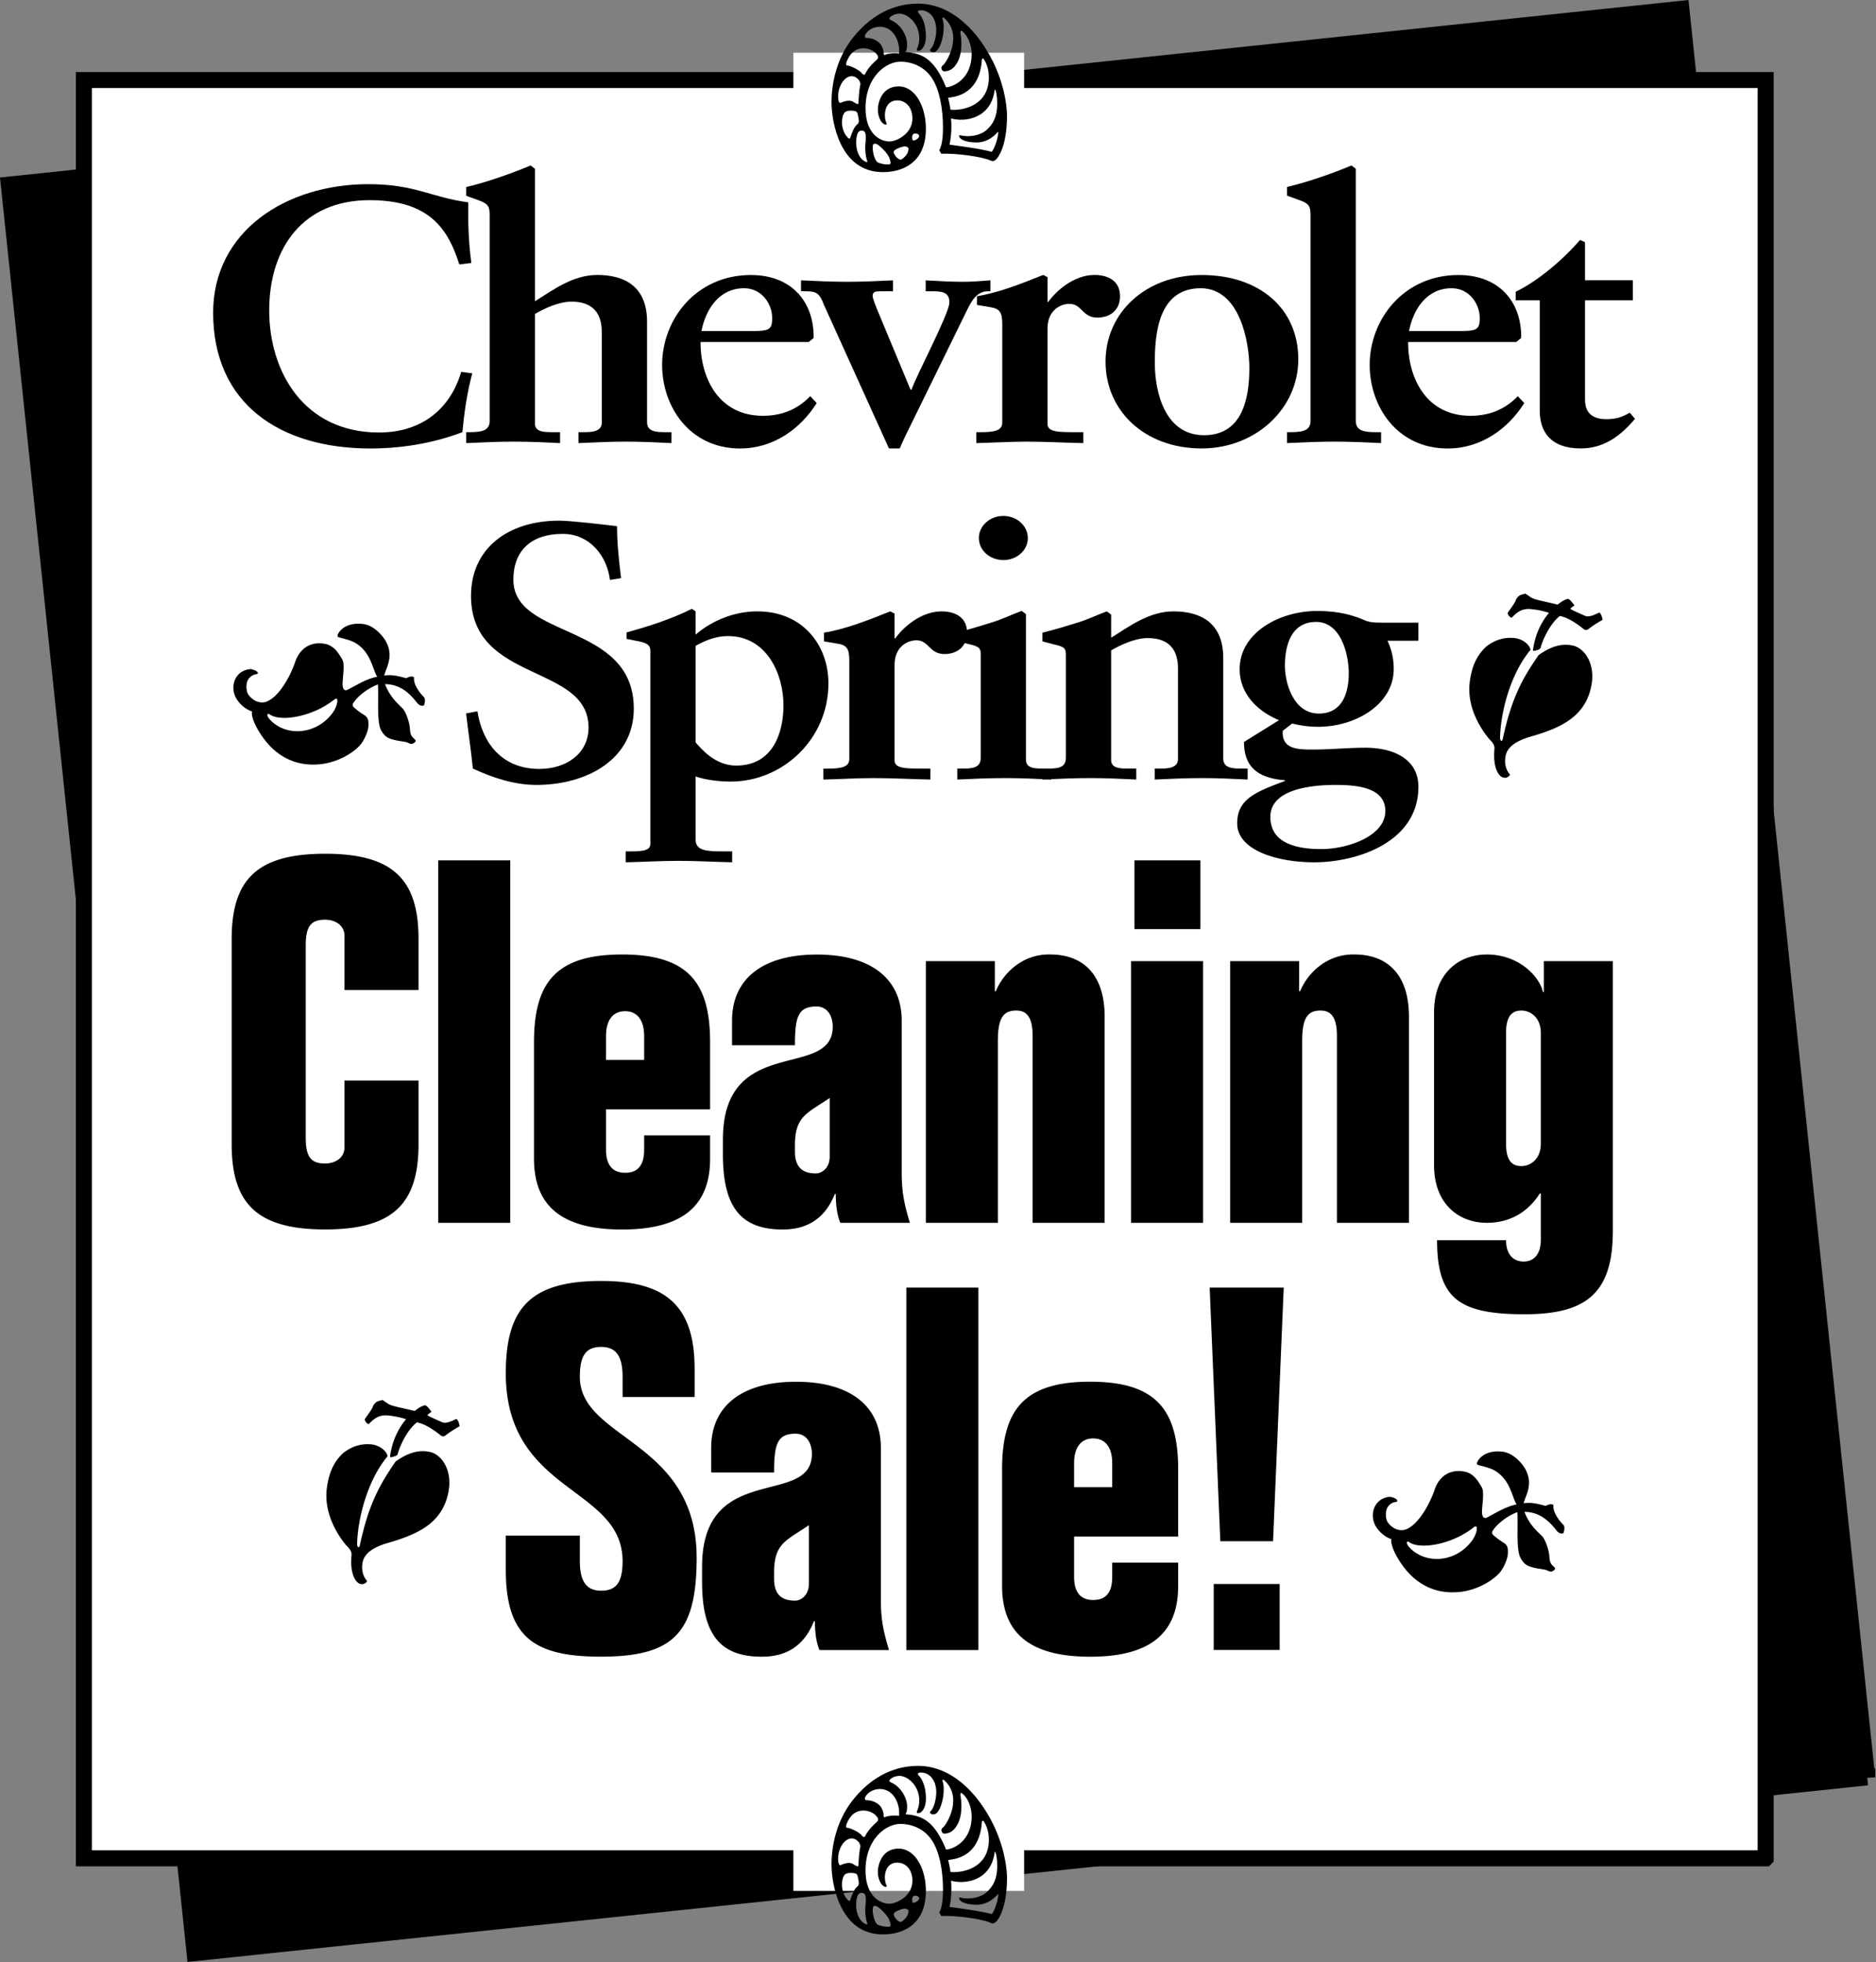
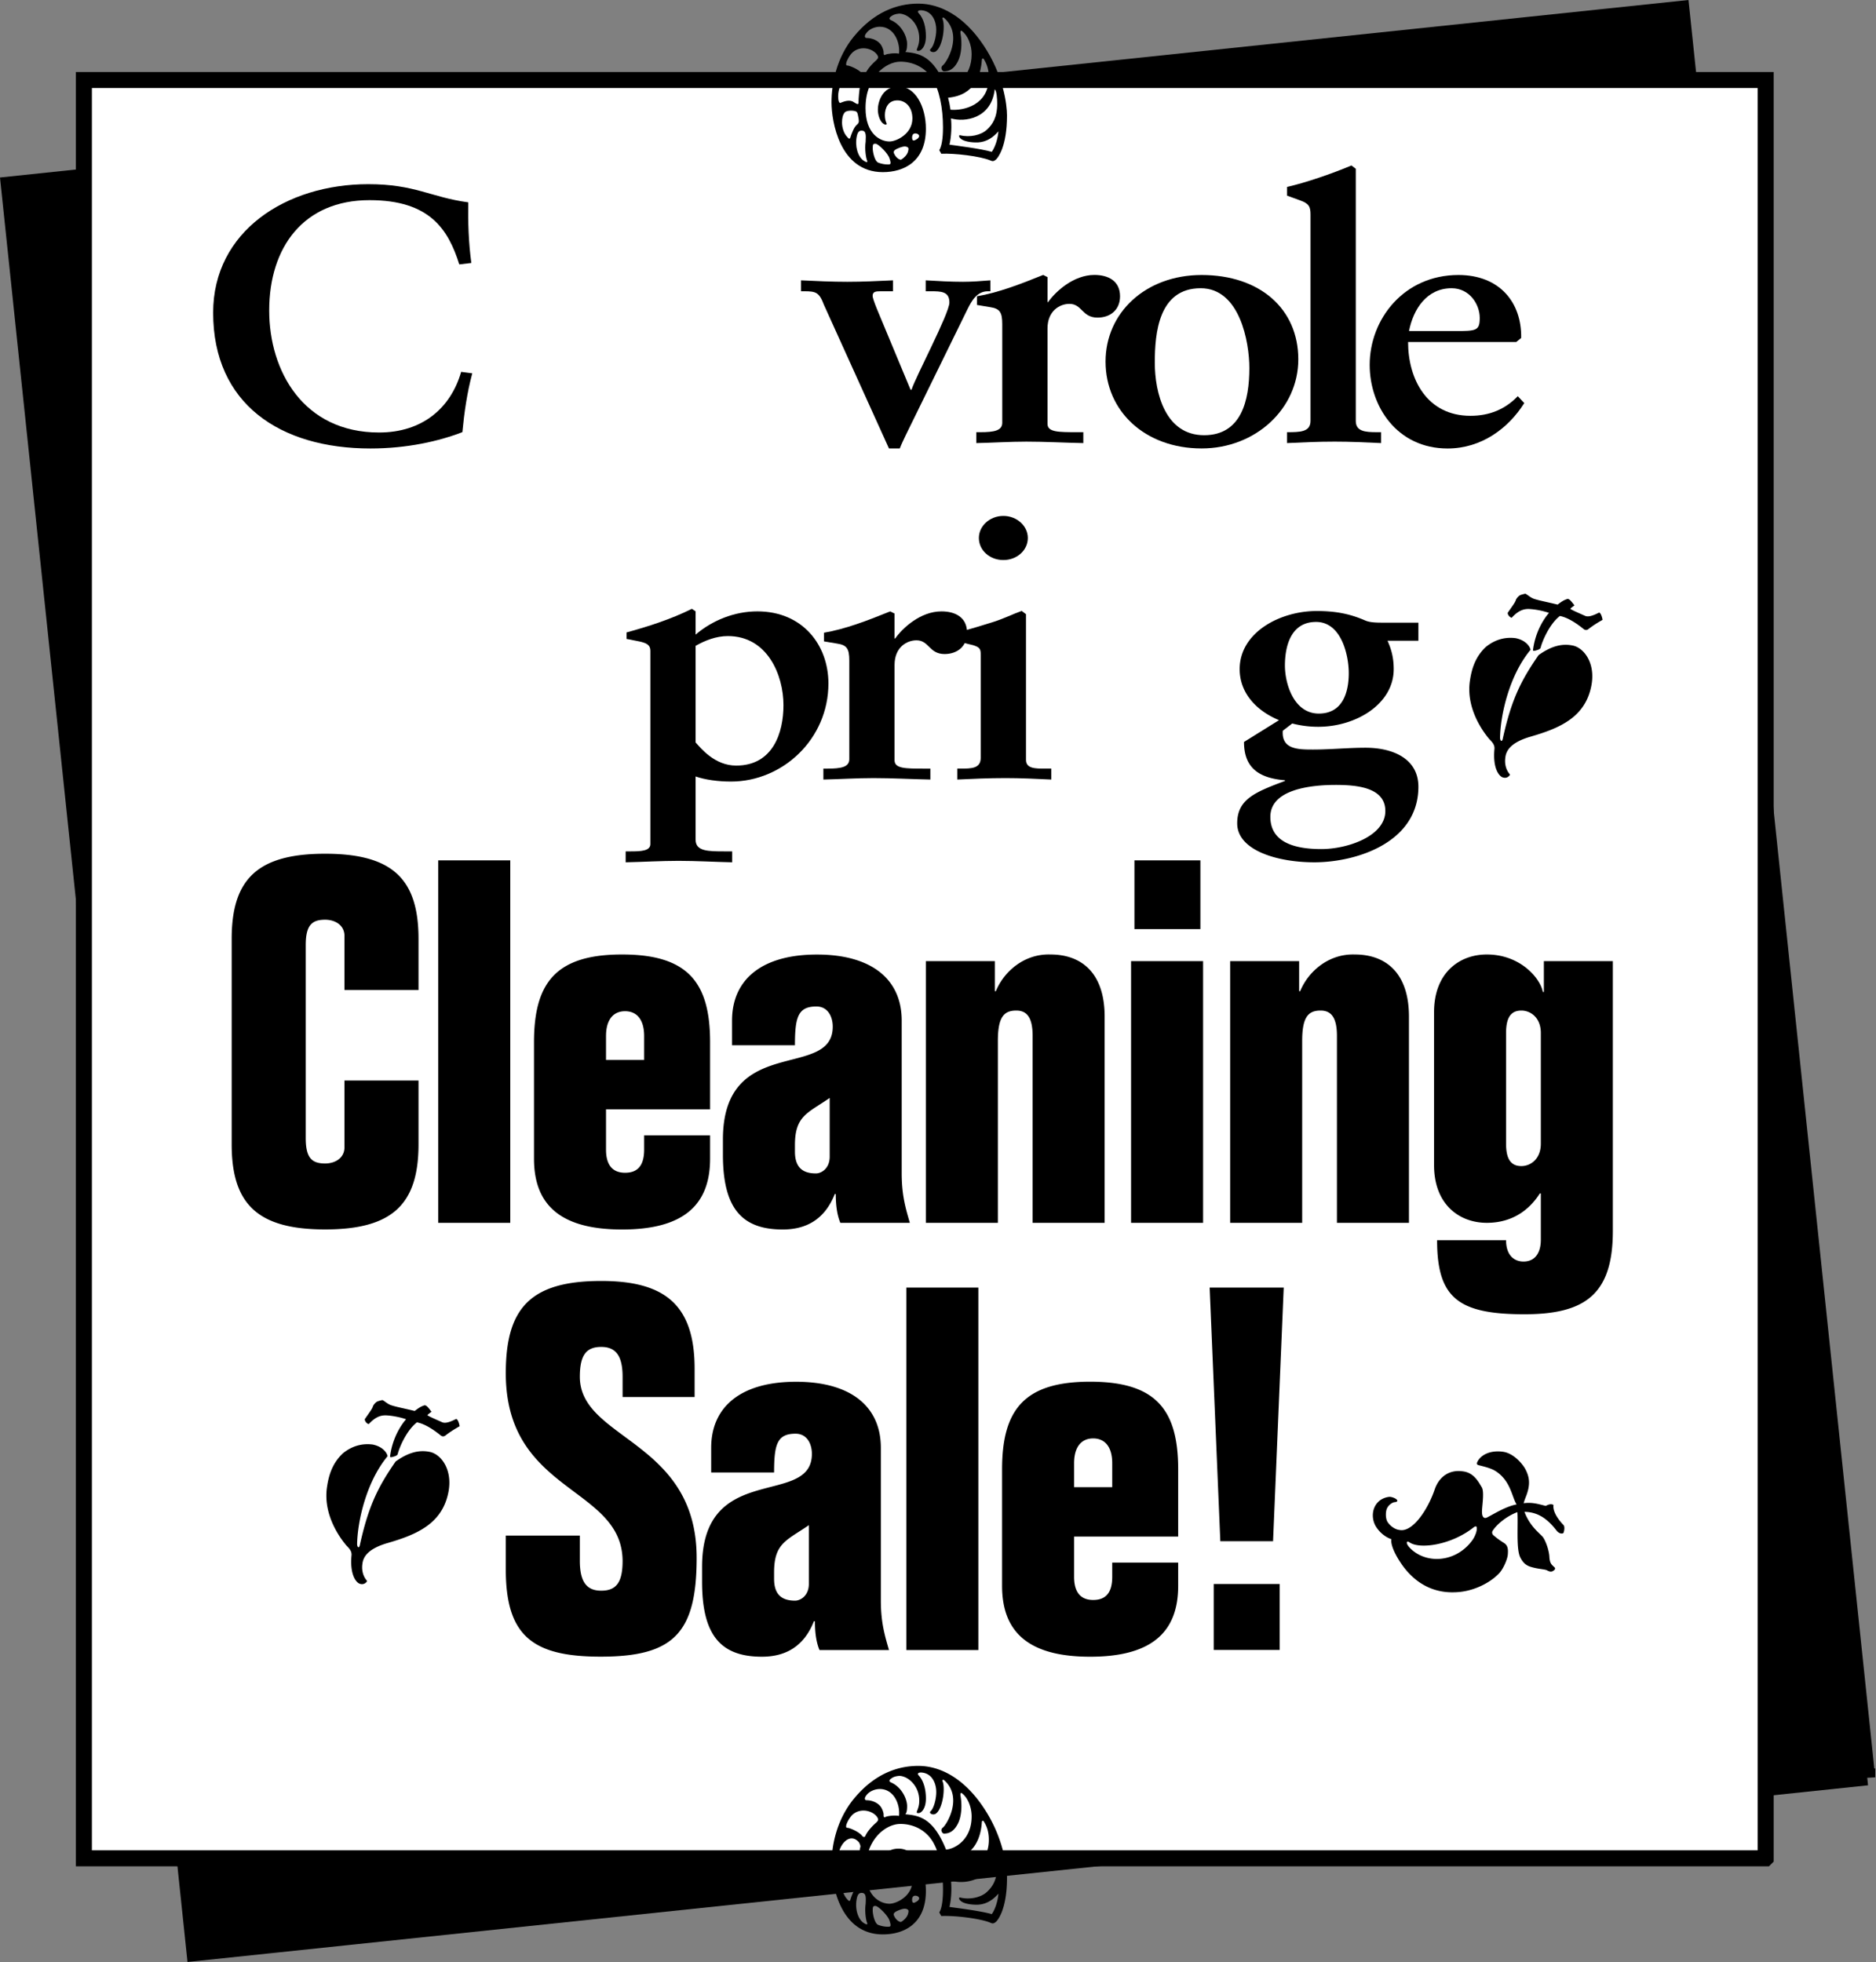
<svg xmlns="http://www.w3.org/2000/svg" width="2391" height="2500" viewBox="0 0 351.378 367.397">
  <rect x="0" y="0" width="351.378" height="367.397" fill="#808080" stroke="none" />
  <path stroke="#000" stroke-width="3" stroke-miterlimit="2.613" d="M349.729 332.824L314.922 1.648 1.648 34.573l34.807 331.175 313.274-32.924z" />
  <path fill="#fff" stroke="#000" stroke-width="3" stroke-miterlimit="2.613" d="M330.711 347.984V14.985H15.712v332.999h314.999z" />
-   <path fill="#fff" stroke="#fff" stroke-width=".216" stroke-miterlimit="2.613" d="M191.711 20.985v-11h-42.999v11h42.999zM191.711 353.984v-11h-42.999v11h42.999z" />
  <path d="M177.197 16.36c-2.412-6.028-5.108-6.375-7.648-6.63.352-.257.352-1.238.352-1.526 0-1.328-1.021-3.591-3.067-4.451-.268-.121-.325-.333-.096-.562.463-.382.834-.567 1.694-.644 1.683.037 3.749 1.899 3.749 4.609 0 .657-.092 1.139-.337 1.773-.218.544-.191.589.245.589.333 0 1.335-.635 1.335-2.731 0-1.616-.386-3.276-1.335-4.302-.283-.288-.207-.568.436-.568 2.184.122 2.84 2.228 2.84 3.646 0 1.403-.487 3.064-1.028 3.577-.502.378.411.892.99.455 1.318-1.013 1.763-4.991 1.177-6.107 0-.243.178-.288.428-.045 3.494 3.254.305 8.372-.363 8.81-.531.424-.064 1.107.229 1.107 1 0 1.857-.424 2.58-1.789.752-1.417.83-3.546.535-5.252-.076-.301 0-.755.256-.513 1.125.828 1.822 2.641 1.822 4.347-.001 4.404-3.184 6.072-4.794 6.207zm-.896 12.432c2.422-.123 7.34.456 9.217 1.259.504.244.713.077 1.074-.212.322-.334 2.021-2.34 2.021-8.219 0-1.991-.674-7.581-4.375-13.11-3.682-5.53-8.148-7.831-12.239-7.831-4.031 0-8.296 1.59-12.071 6.161-3.29 4.01-4.183 8.883-4.183 12.318 0 3.524 1.499 13.077 9.613 13.077 3.895 0 8.062-1.926 8.062-8.126 0-4.22-2.032-7.933-5.099-7.933-3.163 0-3.895 3.053-3.895 4.335 0 1.169.457 2.234.988 2.627.486.348.798.167.617-.108-.188-.389-.292-.921-.292-1.481 0-1.273.589-2.753 2.336-2.753 1.49 0 2.818 1.201 2.818 3.395 0 2.875-2.999 4.302-4.28 4.302-1.692 0-4.499-1.336-4.499-6.27 0-5.783 3.787-8.675 6.531-8.675 2.213 0 4.518.945 5.953 3.146 1.327 2.06 2.023 5.484 2.023 9.171 0 .866-.037 3.219-.696 4.252l.376.675zm-7.918-18.743c-.72-.167-2.185 0-2.529.193-.368.205-.352-.164-.352-.498 0-.21-.149-.8-.475-1.325-.524-.803-1.653-1.31-2.72-1.31-.298 0-.455-.288-.156-.747.6-.977 1.801-1.355 2.631-1.355 2.767.006 3.845 3.075 3.601 5.042zm-7.282 5.963c-.151.758-.299 2.435-.299 3.104 0 .467-.115.517-.912 0-.771-.547-1.89-.078-2.339.091-.387.29-.567-.357-.567-1.171 0-2.708 2.289-5.059 3.943-2.982.174.397.315.654.174.958zm-.724 4.884c.294.166.333.846.448 1.359.102.603 0 .845-.402 1.166-.505.449-.955 1.719-1.121 2.231-.114.514-.382.302-.662-.058-.577-.616-.929-1.678-.929-2.65 0-.81.13-1.445.54-1.931.508-.419 1.754-.329 2.126-.117zm1.757 5.646c-.206 1.43.076 3.078.268 3.491.179.396-.115.396-.547.109-1.195-.705-1.768-2.802-1.375-4.626.18-.888.512-1.054.909-1.054.821 0 .821.767.745 2.08zm-3.631-14.747c.114-.513.658-1.538 1.287-2.078 1.686-1.343 4.009-.458 4.605.724.191.36.011.584-.336.904-1.226 1.079-1.795 2.015-1.967 2.429-.141.321-.397.28-.657-.05-.623-.765-2.332-1.443-2.648-1.443-.246 0-.36-.076-.284-.486zm7.788 19.003c-.615 0-1.203-.123-1.819-.351-.653-.291-1.012-1.985-1.012-2.682 0-.811.104-.855.539-.855.474 0 2.369 1.812 2.625 2.805.361 1.083.115 1.083-.294 1.083h-.039zm20.023-14.077c.361.285.465 1.754.465 2.688 0 2.606-.904 3.928-1.914 4.861-1.121 1.054-3.248 1.507-5.029 1.054-.285-.045-.285.333.145.666.492.454 1.869.724 3.182.679 1.703-.09 2.922-1.012 3.836-2.067-.076 1.266-.58 2.91-1.238 3.834-2.055-.606-6.859-1.194-7.924-1.346.363-1.524.43-3.528.285-4.92 2.56.75 7.562.076 8.192-5.449zm-8.736 1.576c5.119-.463 6.146-4.442 6.324-7.087 0-.166.154-.423.363-.134.525.809.949 1.898.949 3.423 0 5.171-4.689 6.257-7.182 6.048-.132-.887-.3-1.712-.454-2.25zm-7.535 10.185c-.184.558-.768 1.134-1.262 1.413-.35.045-.922-.36-1.234-.977-.255-.437-.255-.72.506-1.08.728-.329 1.456-.559 1.872-.302.393.136.196.662.118.946zm1.53-2.34c-.293.18-.738.391-.738-.392 0-.859.624-.859 1.069-.648.552.347.103.828-.331 1.04zM86.027 49.514c-2.08-6.593-5.549-12.033-16.819-12.033-12.312 0-18.785 8.77-18.785 20.667 0 11.353 6.416 22.841 20.577 22.841 8.092 0 13.41-4.555 15.375-11.353l2.081.272c-.982 3.671-1.503 7.342-1.85 11.013-4.393 1.7-10.346 3.06-17.225 3.06-16.936 0-29.458-8.362-29.458-25.425 0-15.228 13.621-24.067 29.054-24.067 8.786 0 11.676 2.448 18.728 3.401-.058 3.739.058 7.546.578 11.353l-2.256.271z" />
-   <path d="M100.192 79.3c0 1.629 1.724 1.629 3.562 1.629h1.149v2.044c-2.873-.136-5.698-.272-8.542-.272-3.135 0-6.147.137-9.038.272v-2.044c2.371 0 4.393 0 4.393-2.105V40.279c0-1.504-.231-2.118-1.965-2.733l-2.428-.888v-1.64c3.353-.752 8.341-2.46 12.057-4.032l.812.615v24.818c3.275-2.027 7.066-4.933 11.662-4.933 5.391 0 9.338 2.365 9.338 8.735v18.808c0 1.901 1.85 1.901 3.699 1.901h.868v2.044c-2.832-.136-5.612-.272-8.515-.272-3.019 0-5.908.137-8.895.272V80.93h.747c1.493 0 3.619 0 3.619-1.765V62.189c0-4.141-2.297-5.704-5.687-5.704-2.413 0-5.228 1.359-6.836 2.31V79.3z" />
-   <path d="M131.382 61.997c.81-4.146 3.356-8.023 7.984-8.023 3.356 0 5.265 3.009 5.265 5.55 0 2.407-.637 2.473-4.686 2.473h-8.563zm20.377 12.189c-2.356 2.451-5.288 3.677-8.863 3.677-8.158 0-11.687-6.876-11.687-13.821h20.262l.92-.75c.116-6.644-4.024-11.795-11.752-11.795-10.236 0-16.623 8.293-16.623 16.833 0 7.762 5.121 15.652 14.598 15.652 6.304 0 11.362-3.74 14.355-8.503l-1.21-1.293z" />
  <path d="M154.311 57.051c-.867-2.306-1.503-2.509-3.642-2.509h-.636v-2.045c2.89.136 5.78.272 8.67.272 2.832 0 5.664-.136 8.554-.272v2.045h-2.312c-.925 0-1.503.068-1.503.882 0 .271.289 1.153.81 2.441l6.3 15.123h.174c.809-2.509 7.1-14.309 7.1-16.343 0-2.103-1.613-2.103-3.518-2.103h-.923v-2.045c2.365.136 4.673.272 6.98.272 1.73 0 3.404-.136 5.135-.272v2.045h-.461c-2.078 0-3.059 1.831-3.809 3.323l-11.603 23.668c-.347.746-.751 1.561-1.098 2.445h-2.023l-12.195-26.927z" />
  <path d="M196.201 79.368c0 1.562 2.023 1.562 5.549 1.562h1.156v2.044c-3.584-.068-7.111-.272-10.652-.272-3.137 0-6.264.205-9.385.272V80.93h.752c2.543 0 4.104-.271 4.104-1.765V60.697c0-2.238-.463-2.915-2.312-3.186-.809-.136-1.561-.271-2.428-.406V55.48c3.988-.677 8.049-2.234 12.404-3.995l.812.407v4.672h.115c1.387-1.963 4.74-5.079 8.67-5.079 2.543 0 4.799 1.084 4.799 3.995 0 2.573-1.85 3.995-4.221 3.995-2.889 0-2.889-2.573-5.26-2.573-1.791 0-4.104 1.287-4.104 4.61v17.856h.001z" />
  <path d="M224.893 53.974c7.324 0 9.113 10.077 9.113 14.945 0 6.087-1.502 12.578-8.479 12.578-7.268 0-9.229-7.912-9.229-13.592.001-5.478.692-13.931 8.595-13.931zm-17.821 13.728c0 9.332 7.428 16.271 17.992 16.271 10.16 0 18.109-7.481 18.109-16.677 0-9.467-7.195-15.799-18.109-15.799-10.505 0-17.992 7.076-17.992 16.205z" />
  <path d="M245.463 40.24c0-1.496-.23-2.108-1.965-2.721-.809-.272-1.619-.613-2.428-.884v-1.633c3.354-.749 8.342-2.45 12.057-4.016l.812.614v47.22c0 1.973 1.793 2.109 3.873 2.109h.867v2.044c-2.891-.136-5.727-.272-8.688-.272-3.078 0-6.146.137-8.922.272v-2.044c2.369 0 4.393 0 4.393-2.109V40.24h.001z" />
  <path d="M263.908 61.997c.811-4.146 3.355-8.023 7.984-8.023 3.355 0 5.266 3.009 5.266 5.55 0 2.407-.637 2.473-4.688 2.473h-8.562zm20.377 12.189c-2.355 2.451-5.287 3.677-8.863 3.677-8.158 0-11.686-6.876-11.686-13.821h20.262l.92-.75c.115-6.644-4.023-11.795-11.752-11.795-10.236 0-16.623 8.293-16.623 16.833 0 7.762 5.121 15.652 14.598 15.652 6.305 0 11.363-3.74 14.355-8.503l-1.211-1.293z" />
-   <path d="M305.834 56.235h-8.959v18.597c0 2.851 1.85 3.666 3.988 3.666 1.85 0 3.006-.408 4.393-1.222l.984 1.154c-2.775 3.285-5.896 5.544-10.178 5.544-5.748 0-7.664-3.286-7.664-7.038V56.235h-4.508v-1.606c4.047-1.942 8.689-5.815 12.057-9.691l.928.408v7.14h8.959v3.749zM62.573 131.027c.55-.417.685-.158.587.532-.082.535-.4 1.311-.853 1.923-1.732 2.344-4.244 3.47-6.706 3.445-2.666-.038-4.464-1.403-5.254-2.429-.501-.685-.228-1.021.224-.685 1.982 1.385 7.934.449 12.002-2.786zm1.547-7.521c-.64-1.033-1.481-2.76-3.601-2.991-2.312-.331-4.366.854-5.234 3.447-1.28 3.756-4.174 8.103-6.637 7.529-.905-.11-1.822-.886-2.218-1.562-.366-.695-.358-1.97 0-2.593.351-.633 1.032-1.009 1.337-1.039.314-.018.713-.165.469-.421-.191-.29-.958-.592-1.423-.578-.656.062-1.471.346-2.044.905-1.278 1.216-1.318 3.19-.524 4.575.557.94 1.586 1.991 2.964 2.459-.179.646.257 2.163 1.578 4.195 2.85 4.407 6.637 5.871 10.245 5.736 3.571-.067 6.746-1.862 8.325-3.532.802-.835 1.632-2.75 1.649-3.666.069-.901-.024-1.577-.699-2.015-1.103-.685-1.612-1.138-1.982-1.446-.263-.212-.387-.617-.095-.955.77-1.165 2.599-2.668 4.557-3.392.166 2.342-.247 6.686.502 8.392.555 1.161 1.219 1.631 2.077 1.876 1.302.389 2.383.394 2.93.605.534.307.931.375 1.343.019.232-.192.354-.384-.042-.691-.395-.389-.71-.6-.803-1.694-.024-1.235-.678-3.095-1.237-3.856-.82-.892-2.436-2.054-3.445-4.708 2.458.034 4.261 1.231 6.008 3.502.575.728 1.277.612 1.33.386.22-.693.171-1.253-.045-1.445-.547-.546-2.069-2.299-1.849-3.728-.424-.261-.918-.116-1.452.174-1.477-.376-2.546-.704-4.142-.502.093-.379.369-1.089.519-1.474.849-2.285.498-3.687-.328-5.141-.705-1.114-2.278-2.813-4.124-3.029-1.448-.197-3.422.038-4.51 1.517-.381.595-.479.917.133 1.032.741.197 1.72.408 2.645.845.827.422 1.805 1.214 2.533 2.409.962 1.565 1.234 3.197 1.822 4.062-2.093.4-4.195 1.77-5.506 2.426-.637.35-.966-.148-.979-.92-.068-.858.503-3.811-.047-4.713zM114.241 108.6c-.523-4.415-3.716-8.627-8.854-8.627-5.943 0-9.232 3.193-9.232 8.56 0 11.275 22.555 7.879 22.555 24.181 0 9.374-8.649 14.268-18.228 14.268-4.211 0-8.236-1.36-11.915-3.06-.345-3.464-.866-6.86-1.27-10.325l2.132-.408c.861 5.774 4.483 10.8 11.572 10.8 5.135 0 9.232-2.921 9.232-7.744 0-12.022-22.011-8.287-22.011-24.656 0-8.83 6.84-14.092 16.53-14.092 2.135 0 8.501.757 10.823 1.032 0 3.211.349 6.471.755 9.732l-2.089.339z" />
  <path d="M130.289 120.939c1.784-1.016 3.855-1.83 6.042-1.83 7.422 0 10.415 7.317 10.415 12.94 0 5.149-1.957 11.314-8.862 11.314-4.027 0-6.617-3.252-7.595-4.336v-18.088zm-8.477 37.128c0 1.293-1.792 1.361-3.699 1.361h-.925v2.045c3.295-.069 6.598-.273 9.907-.273 3.423 0 6.703.204 10.041.273v-2.045h-1.381c-3.107 0-5.466 0-5.466-2.179v-11.846c1.784.612 4.2.952 6.617.952 9.667 0 18.258-7.938 18.258-18.372 0-7.182-4.819-13.499-13.31-13.499-4.315 0-8.458 1.7-11.565 4.352v-4.352l-.696-.476c-3.832 1.904-8.011 3.264-12.231 4.42v1.222c.868.135 1.619.338 2.428.474 1.156.271 2.022.542 2.022 1.761v36.182z" />
  <path d="M167.552 142.368c0 1.562 2.023 1.562 5.549 1.562h1.156v2.044c-3.583-.068-7.111-.272-10.653-.272-3.135 0-6.262.204-9.384.272v-2.044h.751c2.543 0 4.104-.271 4.104-1.765v-18.467c0-2.238-.462-2.915-2.312-3.186-.809-.136-1.56-.271-2.427-.406v-1.625c3.988-.677 8.049-2.234 12.403-3.995l.812.407v4.672h.116c1.387-1.963 4.74-5.079 8.67-5.079 2.543 0 4.797 1.084 4.797 3.995 0 2.573-1.85 3.995-4.219 3.995-2.89 0-2.89-2.573-5.259-2.573-1.792 0-4.104 1.287-4.104 4.61v17.855z" />
  <path d="M192.168 142.296c0 1.633 1.734 1.633 3.584 1.633h1.156v2.044c-2.891-.136-5.729-.272-8.572-.272-3.135 0-6.148.136-9.037.272v-2.044h.52c2.139 0 3.873 0 3.873-2.042v-19.256c0-1.089-.115-1.498-1.791-1.905-.926-.204-1.734-.477-2.602-.681v-1.633c2.312-.544 4.857-1.361 6.83-1.973 1.742-.545 3.543-1.429 5.227-2.042l.812.612v27.287zm-4.238-37.423c-2.555 0-4.586-1.83-4.586-4.132 0-2.234 2.031-4.131 4.586-4.131s4.584 1.896 4.584 4.131c0 2.301-2.03 4.132-4.584 4.132z" />
-   <path d="M195.25 143.929h.521c2.139 0 3.871 0 3.871-2.037v-19.215c0-1.086-.115-1.494-1.791-1.901-.924-.204-1.734-.475-2.602-.679v-1.626c2.312-.54 4.857-1.351 6.832-1.959 1.742-.54 3.541-1.418 5.225-2.027l.812.609v4.324c3.275-2.027 7.066-4.933 11.662-4.933 5.391 0 9.338 2.365 9.338 8.735v18.808c0 1.901 1.85 1.901 3.699 1.901h.867v2.044c-2.832-.136-5.611-.272-8.514-.272-3.02 0-5.908.136-8.895.272v-2.044h.746c1.494 0 3.619 0 3.619-1.765v-16.975c0-4.141-2.297-5.704-5.688-5.704-2.412 0-5.227 1.359-6.836 2.31V142.3c0 1.629 1.725 1.629 3.562 1.629h1.148v2.044c-2.871-.136-5.697-.272-8.543-.272-3.135 0-6.146.136-9.037.272v-2.044h.004z" />
  <path d="M259.475 151.872c0 4.683-7.023 7.125-12 7.125-5.434 0-9.535-1.493-9.535-6.04 0-5.158 7.59-5.973 12.225-5.973 4.026.001 9.31.476 9.31 4.888zm-26.471-12.932c0 4.598 2.496 6.761 7.664 7.167v.135c-5.631 2.101-8.939 3.458-8.939 7.937 0 5.025 7.43 7.295 14.432 7.295 7.916 0 19.506-3.699 19.506-14.149 0-5.207-4.682-7.303-9.906-7.303-3.309 0-6.568.338-9.83.338-2.916 0-5.9-.067-5.668-3.518l1.779-1.363c1.602.413 3.203.619 4.861.619 7.057 0 14.141-4.249 14.141-10.795 0-1.772-.291-3.409-1.162-5.318h5.785v-3.386h-6.539c-1.162 0-2.496 0-3.426-.409-2.961-1.295-5.709-1.772-9.084-1.772-6.879 0-14.426 4.015-14.426 10.885 0 4.433 3.078 7.773 7.373 9.557l-6.561 4.08zm7.664-14.318c0-3.478 1.029-8.16 5.834-8.16 4.748 0 6.123 6.25 6.123 9.591 0 3.409-1.031 7.568-5.607 7.568-4.692.001-6.35-5.59-6.35-8.999zM293.594 112.155c.314 0 .561.226 1.299 1.209-.311.24-.6.432-.779.643.465.31 1.244.633 2.736 1.3.645.306 1.551-.042 2.656-.59.281-.014.576.776.658 1.356-.82.471-1.641.946-2.73 1.787a.665.665 0 0 1-.791-.047c-1.799-1.454-3.273-2.233-4.477-2.467-1.953 1.502-3.324 4.774-3.598 5.923-.029.159-.205.331-.637.461-.686.211-.85.211-.779-.13.469-3.541 2.211-5.964 2.982-6.833a14.61 14.61 0 0 0-3.615-.721c-1.113-.067-2.125.271-3.383 1.639-.502-.143-.824-.753-.713-.974.914-1.308 1.297-1.821 1.461-2.234.08-.336.424-.739.697-.932.203-.178.914-.321 1.117-.369.344.13 1.012.787 1.682.979.982.321 1.896.465 4.369 1.061.712-.549 1.136-.836 1.845-1.061zm-6.959 9.575c-3.938 4.762-5.59 12.091-5.672 16.392 0 .658.396.917.529.13 1.641-7.488 3.539-11.021 6.68-15.571 2.514-1.8 4.521-2.187 6.406-1.8 2.17.451 4.328 3.408 3.467 7.618-1.186 5.928-6.074 7.92-11.484 9.48-3.904 1.156-4.488 2.827-4.611 3.878-.203 1.44.303 2.515.789 3.077.121.129.041.307-.197.47-.188.192-.611.322-1.004.192-.684-.144-1.979-1.608-1.625-5.352.053-.644-.23-1.109-.939-1.81-.939-1.099-4.471-5.583-3.65-10.997.354-2.409 1.104-4.531 2.982-6.298 2.125-1.717 4.213-1.814 5.58-1.635 2.471.505 2.907 2.293 2.749 2.226zM43.393 175.824c0-11.201 4.845-15.952 17.498-15.952s17.498 4.75 17.498 15.952v9.565h-13.87v-10.133c0-1.989-1.718-3.032-3.627-3.032-2.481 0-3.627 1.043-3.627 4.737v36.177c0 3.693 1.146 4.734 3.627 4.734 1.909 0 3.627-1.041 3.627-3.029V202.34h13.87v11.934c0 11.199-4.845 15.949-17.498 15.949s-17.498-4.75-17.498-15.949v-38.45zM95.575 161.11v67.874h-13.49V161.11h13.49zM113.508 198.486v-4.469c0-3.137 1.41-4.658 3.571-4.658 2.162 0 3.571 1.521 3.571 4.658v4.469h-7.142zm19.493 9.248v-12.576c0-11.206-4.181-16.423-16.486-16.423-12.316 0-16.497 5.218-16.497 16.423v21.811c0 8.719 5.035 13.266 16.497 13.266 11.45 0 16.486-4.547 16.486-13.266v-4.359H120.65v2.666c0 3.203-1.409 4.334-3.571 4.334-2.067 0-3.571-1.131-3.571-4.334v-7.541h19.493v-.001zM155.403 216.605c0 2.182-1.532 3.129-2.585 3.129-2.489 0-3.925-1.137-3.925-4.078v-1.232c0-5.502 2.393-5.977 6.51-8.824v11.005zm-6.51-20.871c0-5.279.574-7.26 4.021-7.26 2.202 0 3.059 1.98 3.059 3.773 0 10.096-20.57 1.227-20.57 21.135v2.83c0 10.133 3.61 14.021 11.209 14.021 4.291 0 7.833-1.801 9.741-6.641h.189c0 1.898.19 3.787.855 5.391h13.015c-.665-2.359-1.52-4.908-1.52-9.25v-28.607c0-7.803-5.7-12.38-15.883-12.38-10.197 0-15.896 4.578-15.896 12.38v4.607h11.78v.001zM173.412 179.985h12.92v5.632h.189c1.52-3.705 5.32-7.029 10.215-6.882 5.891 0 10.166 3.511 10.166 11.642v38.607h-13.49V193.99c0-3.424-1.053-4.756-3.064-4.756-2.393 0-3.445 1.332-3.445 5.707v34.043h-13.49v-48.999h-.001zM225.342 179.985v48.999h-13.49v-48.999h13.49zm-12.86-6V161.11h12.352v12.875h-12.352zM230.41 179.985h12.92v5.632h.189c1.52-3.705 5.32-7.029 10.215-6.882 5.891 0 10.166 3.511 10.166 11.642v38.607h-13.49V193.99c0-3.424-1.053-4.756-3.064-4.756-2.393 0-3.445 1.332-3.445 5.707v34.043h-13.49v-48.999h-.001zM282.088 193.424c0-2.951.959-4.189 2.873-4.189 1.723 0 3.639 1.334 3.639 4.189v20.748c0 2.855-1.916 4.188-3.639 4.188-1.914 0-2.873-1.236-2.873-4.188v-20.748zm-12.918 38.814c0 10.83 3.988 13.869 16.365 13.869 11.424 0 16.553-3.801 16.553-15.592v-50.53h-12.92v5.771h-.189c-.475-2.562-4.209-7.021-10.5-7.021-5.129 0-9.879 3.416-9.879 10.816v28.619c0 7.4 4.75 10.814 9.879 10.814 5.525 0 8.492-3.225 9.93-5.502h.191v8.65c0 2.576-1.15 4.102-3.256 4.102-1.723-.006-3.256-1.146-3.256-3.996H269.17zM79.521 263.154c.314 0 .559.227 1.297 1.209-.31.24-.6.434-.779.645.466.309 1.245.633 2.738 1.299.645.307 1.55-.043 2.656-.59.281-.014.575.777.657 1.357-.82.471-1.64.945-2.729 1.785a.663.663 0 0 1-.792-.047c-1.799-1.453-3.272-2.232-4.475-2.467-1.955 1.502-3.326 4.775-3.599 5.924-.029.158-.204.33-.637.461-.685.211-.849.211-.779-.131.469-3.541 2.211-5.963 2.982-6.832-1.024-.361-2.48-.656-3.615-.723-1.114-.066-2.125.271-3.382 1.639-.502-.143-.824-.752-.713-.973.914-1.309 1.297-1.822 1.46-2.234.082-.336.424-.74.698-.932.204-.178.914-.322 1.118-.369.343.129 1.012.787 1.681.979.983.322 1.897.465 4.37 1.061.708-.547 1.133-.834 1.843-1.061zm-6.961 9.576c-3.937 4.762-5.589 12.09-5.671 16.391 0 .658.396.918.531.131 1.641-7.488 3.537-11.021 6.679-15.572 2.513-1.799 4.521-2.186 6.406-1.799 2.17.451 4.329 3.408 3.467 7.617-1.187 5.928-6.075 7.92-11.485 9.48-3.904 1.156-4.488 2.826-4.611 3.877-.204 1.441.302 2.516.788 3.078.123.129.041.307-.195.471-.188.191-.612.32-1.004.191-.686-.145-1.979-1.607-1.625-5.352.053-.645-.232-1.109-.94-1.811-.939-1.1-4.47-5.582-3.65-10.996.354-2.41 1.103-4.531 2.982-6.299 2.124-1.717 4.212-1.814 5.579-1.635 2.472.506 2.908 2.295 2.749 2.228zM116.613 261.6v-3.787c0-3.883-1.24-5.59-4.003-5.59-2.86 0-4.004 1.611-4.004 5.59 0 11.838 21.877 11.838 21.877 33.904 0 14.137-4.37 18.506-17.969 18.506-12.648 0-17.778-3.799-17.778-16.328v-6.346h13.87v4.736c0 3.883 1.239 5.586 4.004 5.586 2.859 0 4.003-1.609 4.003-5.586-.095-14.018-21.877-12.596-21.877-35.137 0-12.146 4.56-17.277 17.874-17.277 11.794 0 17.493 4.371 17.493 16.426v5.303h-13.49zM151.498 296.605c0 2.182-1.531 3.129-2.585 3.129-2.489 0-3.925-1.137-3.925-4.078v-1.232c0-5.502 2.393-5.977 6.51-8.822v11.003zm-6.51-20.871c0-5.279.574-7.262 4.021-7.262 2.201 0 3.059 1.982 3.059 3.775 0 10.096-20.57 1.227-20.57 21.135v2.83c0 10.133 3.61 14.021 11.209 14.021 4.291 0 7.833-1.801 9.74-6.641h.19c0 1.898.189 3.787.854 5.391h13.015c-.665-2.359-1.52-4.908-1.52-9.25v-28.607c0-7.803-5.7-12.381-15.883-12.381-10.197 0-15.897 4.578-15.897 12.381v4.607h11.782v.001zM183.246 241.109v67.875h-13.489v-67.875h13.489zM201.18 278.484v-4.467c0-3.137 1.41-4.658 3.572-4.658 2.16 0 3.57 1.521 3.57 4.658v4.467h-7.142zm19.494 9.25v-12.576c0-11.205-4.182-16.424-16.486-16.424-12.316 0-16.496 5.219-16.496 16.424v21.811c0 8.719 5.033 13.266 16.496 13.266 11.451 0 16.486-4.547 16.486-13.266v-4.359h-12.352v2.666c0 3.203-1.41 4.334-3.57 4.334-2.068 0-3.572-1.131-3.572-4.334v-7.541h19.494v-.001zM238.447 288.609h-9.879l-1.996-47.498h13.871l-1.996 47.498zm1.237 8.012v12.352h-12.352v-12.352h12.352zM275.994 286.027c.551-.418.684-.158.588.531-.082.535-.4 1.311-.854 1.924-1.732 2.344-4.244 3.469-6.705 3.445-2.666-.039-4.465-1.404-5.256-2.43-.5-.684-.229-1.021.225-.684 1.981 1.384 7.934.449 12.002-2.786zm1.547-7.521c-.641-1.033-1.482-2.76-3.602-2.99-2.312-.332-4.367.854-5.234 3.445-1.281 3.758-4.174 8.104-6.637 7.529-.904-.109-1.822-.885-2.219-1.561-.365-.695-.357-1.971 0-2.594.352-.633 1.033-1.01 1.338-1.039.314-.018.713-.164.469-.422-.191-.289-.957-.592-1.422-.578-.656.062-1.473.348-2.045.906-1.277 1.215-1.318 3.189-.525 4.574.557.939 1.586 1.99 2.965 2.459-.18.645.258 2.162 1.578 4.195 2.85 4.406 6.637 5.871 10.244 5.736 3.57-.068 6.746-1.863 8.326-3.533.801-.836 1.631-2.75 1.648-3.666.07-.9-.025-1.576-.699-2.016-1.102-.684-1.611-1.137-1.982-1.445-.264-.211-.387-.617-.094-.955.768-1.164 2.598-2.668 4.557-3.391.166 2.342-.248 6.686.502 8.393.555 1.16 1.219 1.631 2.076 1.875 1.301.389 2.383.395 2.93.605.535.307.93.375 1.342.02.232-.193.355-.385-.041-.691-.395-.389-.709-.6-.803-1.695-.025-1.234-.678-3.094-1.236-3.855-.82-.893-2.436-2.055-3.445-4.709 2.457.035 4.262 1.232 6.008 3.504.574.727 1.277.611 1.33.385.221-.693.172-1.254-.045-1.445-.547-.545-2.068-2.299-1.85-3.727-.424-.262-.918-.117-1.451.174-1.477-.377-2.547-.705-4.143-.504.094-.379.369-1.088.52-1.473.848-2.285.498-3.688-.328-5.141-.705-1.113-2.279-2.812-4.125-3.029-1.447-.197-3.422.039-4.51 1.518-.381.594-.479.916.133 1.031.742.197 1.721.408 2.645.846.828.422 1.807 1.213 2.533 2.408.963 1.566 1.234 3.197 1.822 4.062-2.094.4-4.195 1.77-5.506 2.426-.639.35-.967-.148-.979-.92-.066-.857.506-3.81-.045-4.712zM177.197 346.359c-2.412-6.027-5.108-6.373-7.648-6.631.352-.256.352-1.236.352-1.525 0-1.328-1.021-3.59-3.067-4.451-.268-.121-.325-.332-.096-.562.463-.381.834-.566 1.694-.643 1.683.035 3.749 1.898 3.749 4.607 0 .658-.092 1.139-.337 1.773-.218.545-.191.59.245.59.333 0 1.335-.635 1.335-2.732 0-1.615-.386-3.275-1.335-4.301-.283-.289-.207-.568.436-.568 2.184.123 2.84 2.229 2.84 3.646 0 1.404-.487 3.064-1.028 3.576-.502.379.411.893.99.455 1.318-1.012 1.763-4.99 1.177-6.105 0-.244.178-.289.428-.047 3.494 3.254.305 8.373-.363 8.811-.531.426-.064 1.107.229 1.107 1 0 1.857-.426 2.58-1.789.752-1.418.83-3.547.535-5.252-.076-.303 0-.756.256-.514 1.125.828 1.822 2.643 1.822 4.348-.001 4.405-3.184 6.073-4.794 6.207zm-.896 12.432c2.422-.123 7.34.457 9.217 1.26.504.244.713.076 1.074-.213.322-.334 2.021-2.34 2.021-8.219 0-1.99-.674-7.58-4.375-13.109-3.682-5.531-8.148-7.832-12.239-7.832-4.031 0-8.296 1.59-12.071 6.162-3.29 4.01-4.183 8.883-4.183 12.316 0 3.525 1.499 13.078 9.613 13.078 3.895 0 8.062-1.928 8.062-8.127 0-4.221-2.032-7.932-5.099-7.932-3.163 0-3.895 3.053-3.895 4.334 0 1.17.457 2.234.988 2.627.486.348.798.168.617-.107-.188-.389-.292-.922-.292-1.48 0-1.273.589-2.754 2.336-2.754 1.49 0 2.818 1.201 2.818 3.395 0 2.875-2.999 4.301-4.28 4.301-1.692 0-4.499-1.336-4.499-6.27 0-5.783 3.787-8.674 6.531-8.674 2.213 0 4.518.945 5.953 3.145 1.327 2.061 2.023 5.484 2.023 9.172 0 .867-.037 3.219-.696 4.252l.376.675zm-7.918-18.742c-.72-.166-2.185 0-2.529.193-.368.205-.352-.164-.352-.498 0-.211-.149-.799-.475-1.324-.524-.803-1.653-1.311-2.72-1.311-.298 0-.455-.287-.156-.746.6-.977 1.801-1.355 2.631-1.355 2.767.006 3.845 3.074 3.601 5.041zm-7.282 5.963c-.151.758-.299 2.436-.299 3.104 0 .467-.115.518-.912 0-.771-.547-1.89-.076-2.339.092-.387.289-.567-.357-.567-1.172 0-2.707 2.289-5.059 3.943-2.982.174.397.315.655.174.958zm-.724 4.884c.294.166.333.846.448 1.357.102.604 0 .848-.402 1.166-.505.451-.955 1.719-1.121 2.232-.114.514-.382.301-.662-.059-.577-.617-.929-1.678-.929-2.65 0-.811.13-1.445.54-1.932.508-.416 1.754-.326 2.126-.114zm1.757 5.647c-.206 1.43.076 3.076.268 3.49.179.396-.115.396-.547.109-1.195-.705-1.768-2.803-1.375-4.627.18-.887.512-1.053.909-1.053.821.001.821.767.745 2.081zm-3.631-14.748c.114-.512.658-1.537 1.287-2.078 1.686-1.342 4.009-.457 4.605.725.191.359.011.584-.336.904-1.226 1.078-1.795 2.014-1.967 2.428-.141.322-.397.281-.657-.049-.623-.766-2.332-1.443-2.648-1.443-.246-.001-.36-.077-.284-.487zm7.788 19.004c-.615 0-1.203-.123-1.819-.352-.653-.291-1.012-1.984-1.012-2.682 0-.811.104-.855.539-.855.474 0 2.369 1.812 2.625 2.805.361 1.084.115 1.084-.294 1.084h-.039zm20.023-14.078c.361.285.465 1.754.465 2.688 0 2.607-.904 3.93-1.914 4.861-1.121 1.055-3.248 1.508-5.029 1.055-.285-.045-.285.332.145.664.492.455 1.869.725 3.182.68 1.703-.09 2.922-1.012 3.836-2.066-.076 1.266-.58 2.91-1.238 3.834-2.055-.607-6.859-1.193-7.924-1.346.363-1.523.43-3.529.285-4.92 2.56.749 7.562.075 8.192-5.45zm-8.736 1.576c5.119-.463 6.146-4.443 6.324-7.086 0-.166.154-.424.363-.135.525.809.949 1.898.949 3.424 0 5.17-4.689 6.256-7.182 6.047-.132-.887-.3-1.711-.454-2.25zm-7.535 10.185c-.184.557-.768 1.133-1.262 1.412-.35.045-.922-.359-1.234-.977-.255-.436-.255-.719.506-1.08.728-.328 1.456-.557 1.872-.301.393.136.196.663.118.946zm1.53-2.339c-.293.18-.738.391-.738-.393 0-.859.624-.859 1.069-.648.552.347.103.828-.331 1.041z" />
</svg>